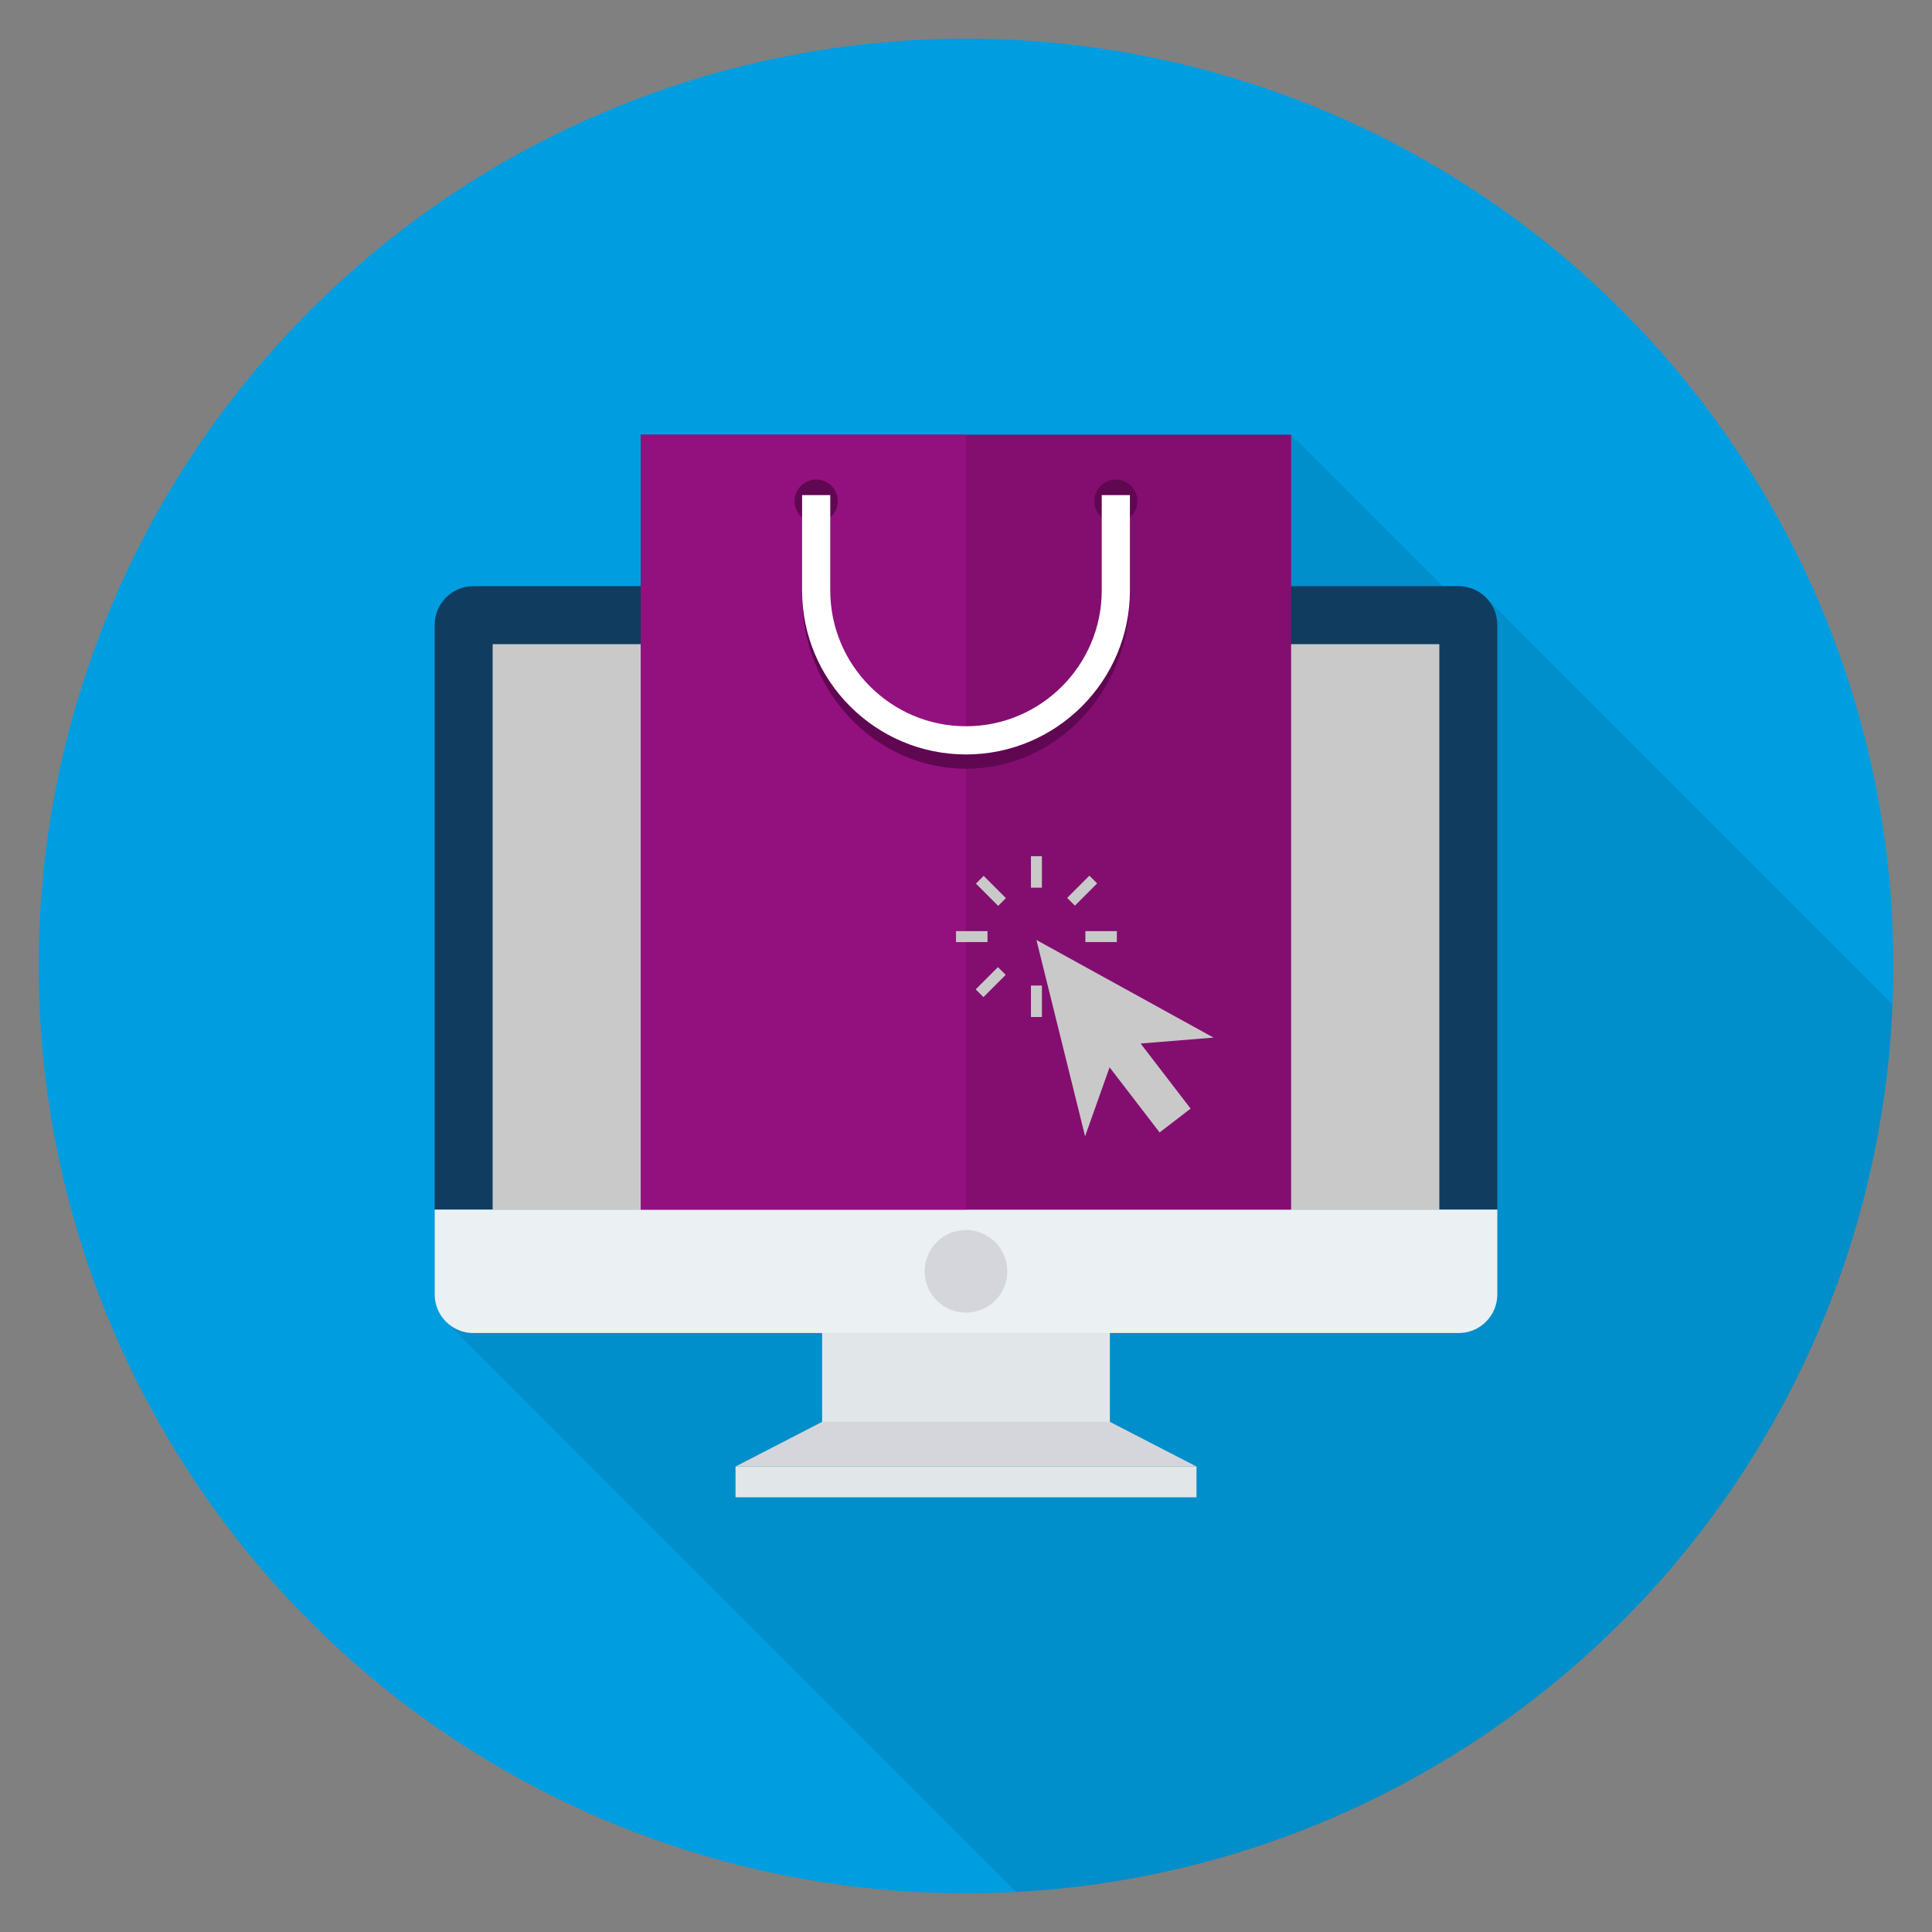
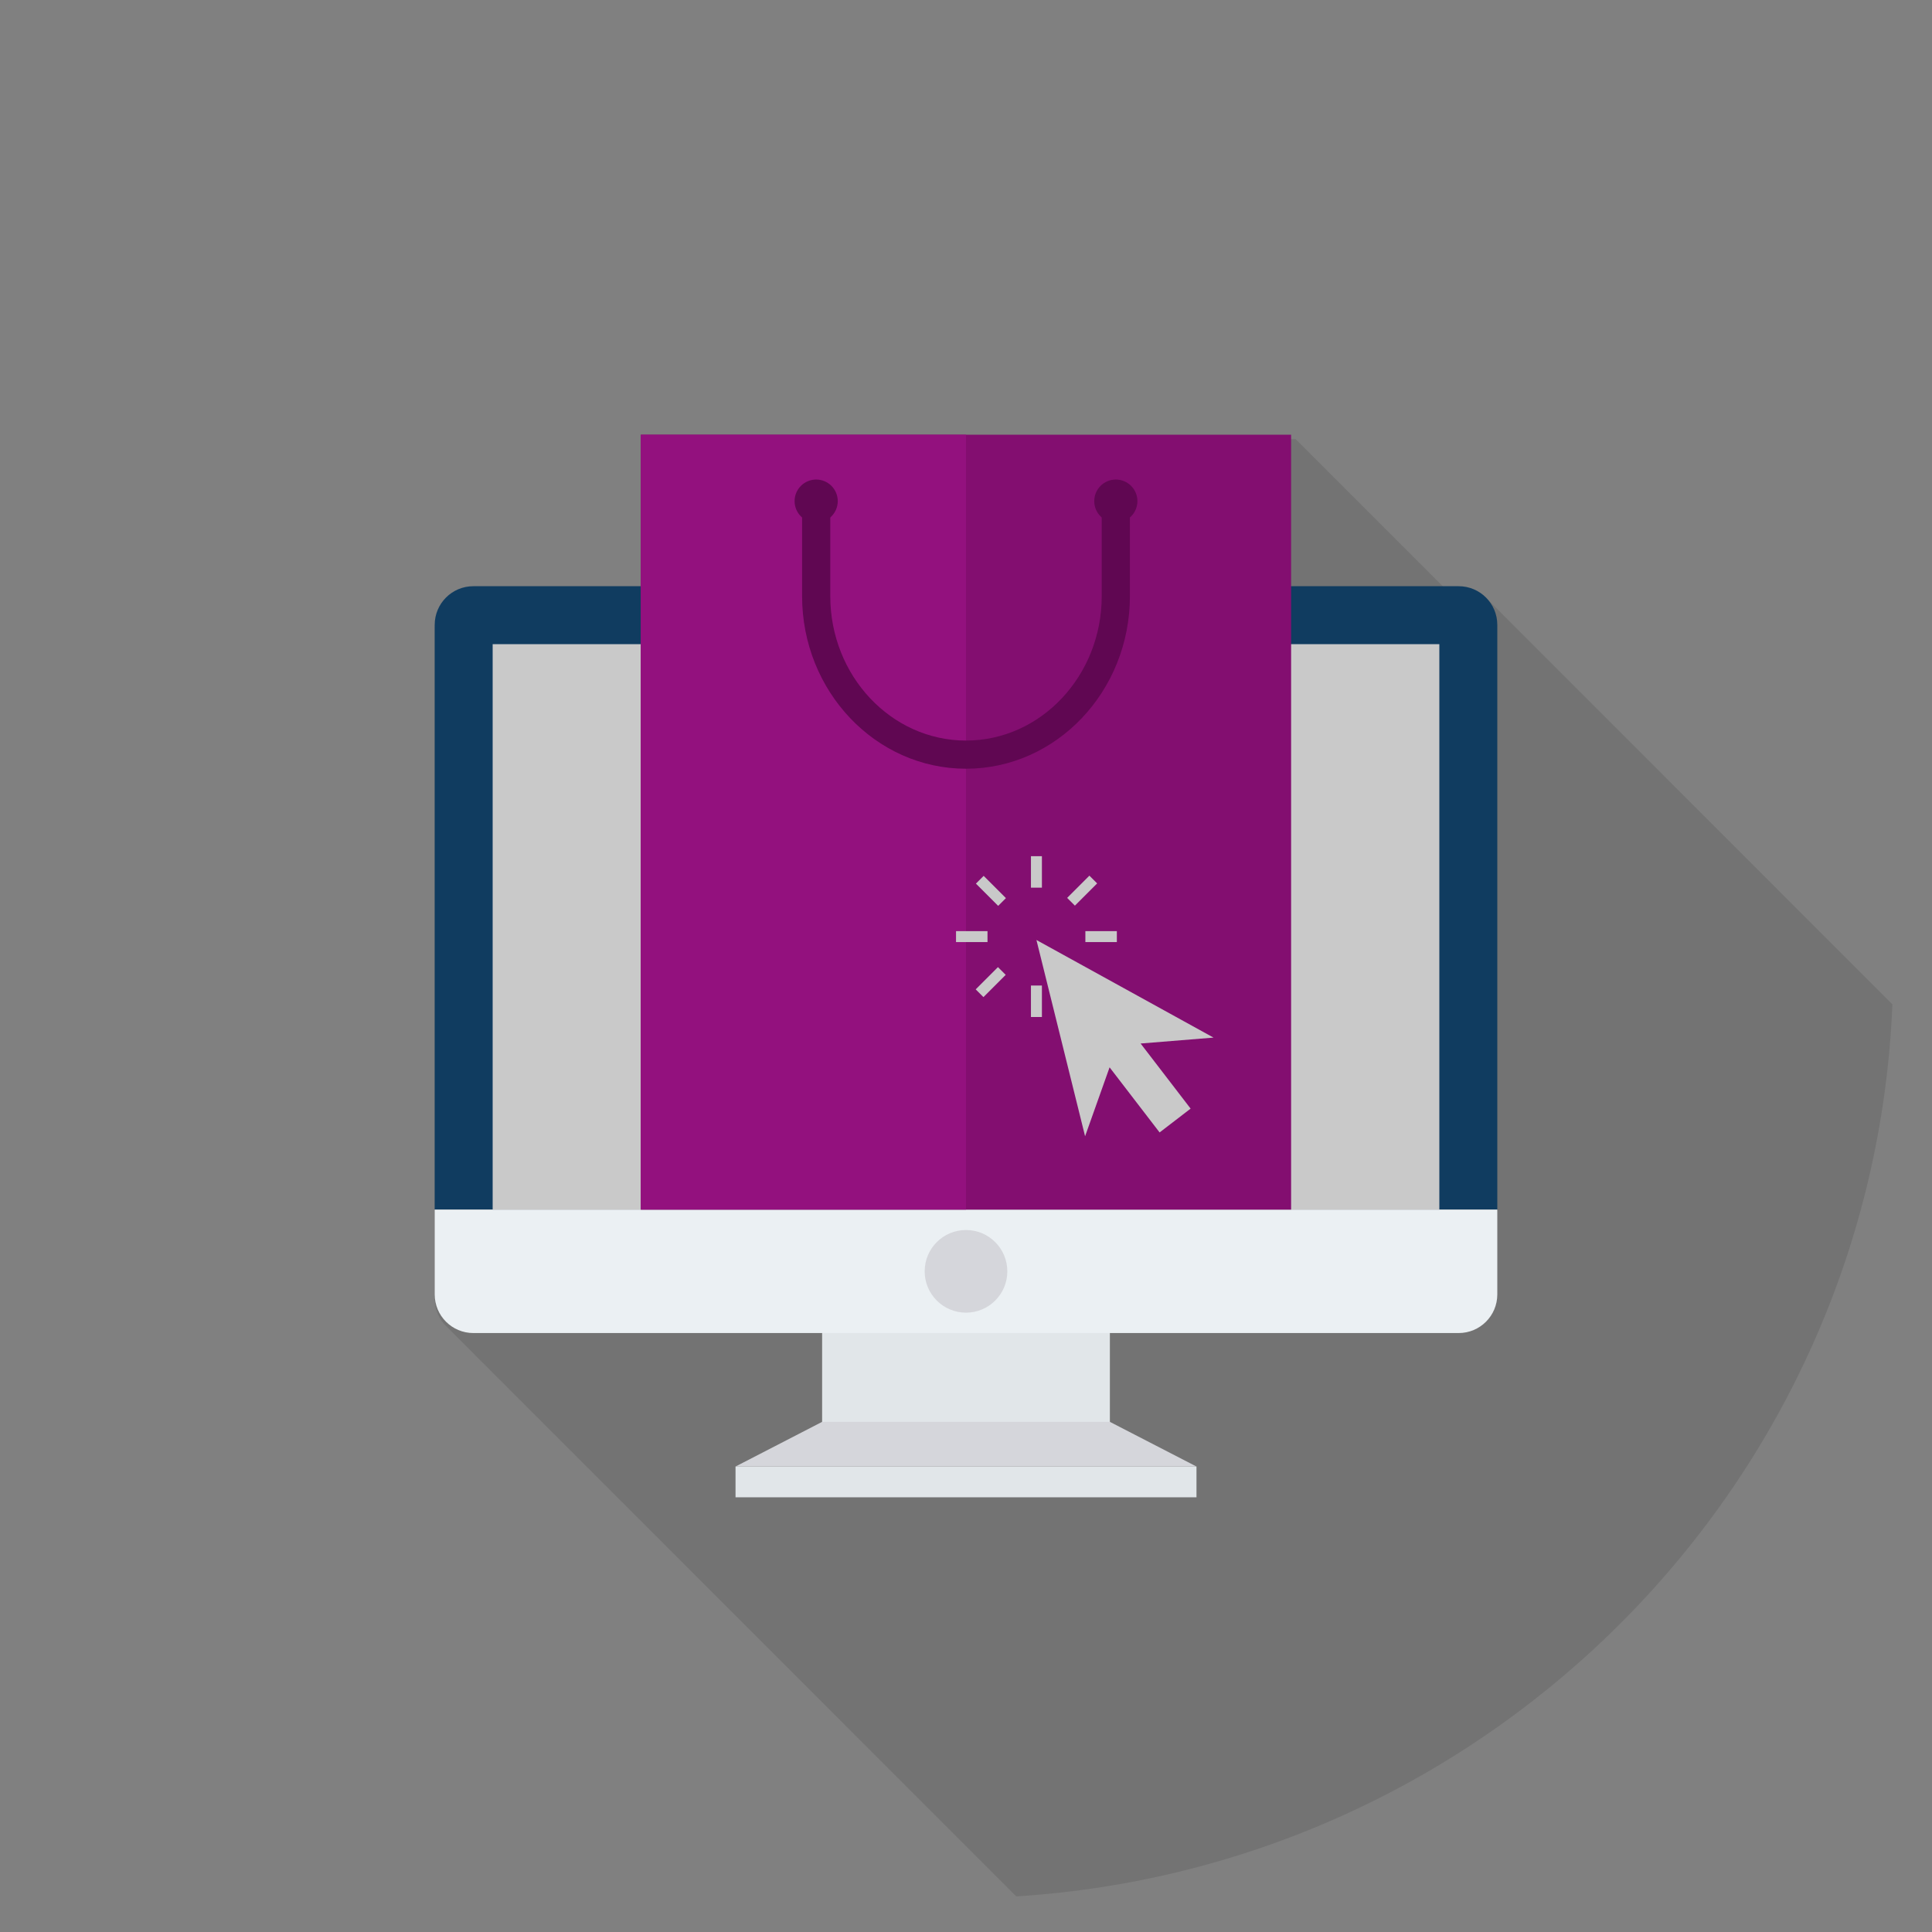
<svg xmlns="http://www.w3.org/2000/svg" version="1.1" id="Layer_1" x="0px" y="0px" viewBox="0 0 100 100" enable-background="new 0 0 100 100" xml:space="preserve" width="512px" height="512px" class="">
  <rect x="0" y="0" width="100" height="100" fill="#808080" stroke="none" />
  <g>
    <g>
-       <circle fill="#E05B49" cx="50" cy="50" r="48" data-original="#E05B49" class="" style="fill:#009EE0" data-old_color="#E05B49" />
-       <path opacity="0.1" d="M97.95,51.986L77.04,31.069c-0.07-0.09-0.15-0.16-0.23-0.23   c-0.35-0.31-0.81-0.5-1.31-0.5h-0.83l-7.84-7.84H33.17v7.84H24.5   c-1.1,0-2,0.9-2,2v34.66c0,0.56,0.23,1.07,0.61,1.43l29.491,29.498   C77.244,96.611,96.942,76.709,97.95,51.986z" data-original="#000000" class="" />
+       <path opacity="0.1" d="M97.95,51.986L77.04,31.069c-0.35-0.31-0.81-0.5-1.31-0.5h-0.83l-7.84-7.84H33.17v7.84H24.5   c-1.1,0-2,0.9-2,2v34.66c0,0.56,0.23,1.07,0.61,1.43l29.491,29.498   C77.244,96.611,96.942,76.709,97.95,51.986z" data-original="#000000" class="" />
      <g>
        <g>
          <rect x="42.553" y="68.351" fill="#E1E6E9" width="14.894" height="5.781" data-original="#E1E6E9" class="" />
          <path fill="#3A556A" d="M77.5,32.342c0-1.105-0.895-2-2-2h-51c-1.104,0-2,0.895-2,2v30.267h55V32.342     z" data-original="#3A556A" class="active-path" style="fill:#103C60" data-old_color="#0C3150" />
          <rect x="25.5" y="33.342" fill="#64798A" width="49" height="29.267" data-original="#64798A" class="" style="fill:#C9C9C9" data-old_color="#C9C8C8" />
          <path fill="#EBF0F3" d="M22.5,62.609v4.389c0,1.105,0.896,2,2,2h51c1.105,0,2-0.895,2-2     v-4.389H22.5z" data-original="#EBF0F3" />
          <circle fill="#D5D6DB" cx="50" cy="65.804" r="2.139" data-original="#D5D6DB" class="" />
          <rect x="38.071" y="75.907" fill="#E1E6E9" width="23.859" height="1.593" data-original="#E1E6E9" class="" />
          <polygon fill="#D5D6DB" points="57.447,73.595 42.553,73.595 38.071,75.907 61.929,75.907         " data-original="#D5D6DB" class="" />
        </g>
        <g>
          <rect x="33.168" y="22.5" fill="#F6C358" width="33.66" height="40.11" data-original="#F6C358" class="" style="fill:#830E70" data-old_color="#93117E" />
          <rect x="33.167" y="22.5" fill="#FCD462" width="16.833" height="40.109" data-original="#FCD462" class="" style="fill:#93117E" data-old_color="#FCD462" />
          <circle fill="#DC8744" cx="42.245" cy="25.938" r="1.117" data-original="#DC8744" class="" style="fill:#600752" data-old_color="#710A60" />
          <circle fill="#DC8744" cx="57.755" cy="25.938" r="1.117" data-original="#DC8744" class="" style="fill:#600752" data-old_color="#710A60" />
          <path fill="#DC8744" d="M50,39.789c-4.678,0-8.484-4.008-8.484-8.935v-5.227h1.459v5.227     c0,4.123,3.151,7.477,7.025,7.477s7.025-3.354,7.025-7.477v-5.227h1.459v5.227     C58.484,35.78,54.678,39.789,50,39.789z" data-original="#DC8744" class="" style="fill:#600752" data-old_color="#710A60" />
-           <path fill="#FFFFFF" d="M50,39.05c-4.678,0-8.484-3.806-8.484-8.484v-4.939h1.459     v4.939c0,3.874,3.151,7.025,7.025,7.025s7.025-3.152,7.025-7.025v-4.939h1.459     v4.939C58.484,35.244,54.678,39.05,50,39.05z" data-original="#FFFFFF" class="" style="fill:#FFFFFF" />
        </g>
        <g>
          <polygon fill="#64798A" points="62.812,53.706 53.646,48.654 56.164,58.813 57.432,55.245      60.021,58.615 61.626,57.382 59.038,54.012    " data-original="#64798A" class="" style="fill:#C9C9C9" data-old_color="#C9C8C8" />
          <g>
            <rect x="53.362" y="44.316" fill="#64798A" width="0.567" height="1.629" data-original="#64798A" class="" style="fill:#C9C9C9" data-old_color="#C9C8C8" />
            <rect x="53.362" y="51.011" fill="#64798A" width="0.567" height="1.629" data-original="#64798A" class="" style="fill:#C9C9C9" data-old_color="#C9C8C8" />
            <rect x="56.71" y="47.663" transform="matrix(-1.836970e-16 1 -1 -1.836970e-16 105.471 -8.515)" fill="#64798A" width="0.567" height="1.629" data-original="#64798A" class="" style="fill:#C9C9C9" data-old_color="#C9C8C8" />
            <rect x="50.015" y="47.663" transform="matrix(-1.836970e-16 1 -1 -1.836970e-16 98.776 -1.82)" fill="#64798A" width="0.567" height="1.629" data-original="#64798A" class="" style="fill:#C9C9C9" data-old_color="#C9C8C8" />
            <rect x="55.729" y="45.296" transform="matrix(0.707 0.707 -0.707 0.707 49.011 -26.101)" fill="#64798A" width="0.567" height="1.629" data-original="#64798A" class="" style="fill:#C9C9C9" data-old_color="#C9C8C8" />
            <rect x="50.995" y="50.03" transform="matrix(0.707 0.707 -0.707 0.707 50.972 -21.367)" fill="#64798A" width="0.567" height="1.629" data-original="#64798A" class="" style="fill:#C9C9C9" data-old_color="#C9C8C8" />
            <rect x="55.729" y="50.03" transform="matrix(-0.707 0.707 -0.707 -0.707 131.572 47.191)" fill="#64798A" width="0.567" height="1.629" data-original="#64798A" class="" style="fill:#C9C9C9" data-old_color="#C9C8C8" />
            <rect x="50.995" y="45.296" transform="matrix(-0.707 0.707 -0.707 -0.707 120.144 42.457)" fill="#64798A" width="0.567" height="1.629" data-original="#64798A" class="" style="fill:#C9C9C9" data-old_color="#C9C8C8" />
          </g>
        </g>
      </g>
    </g>
  </g>
</svg>